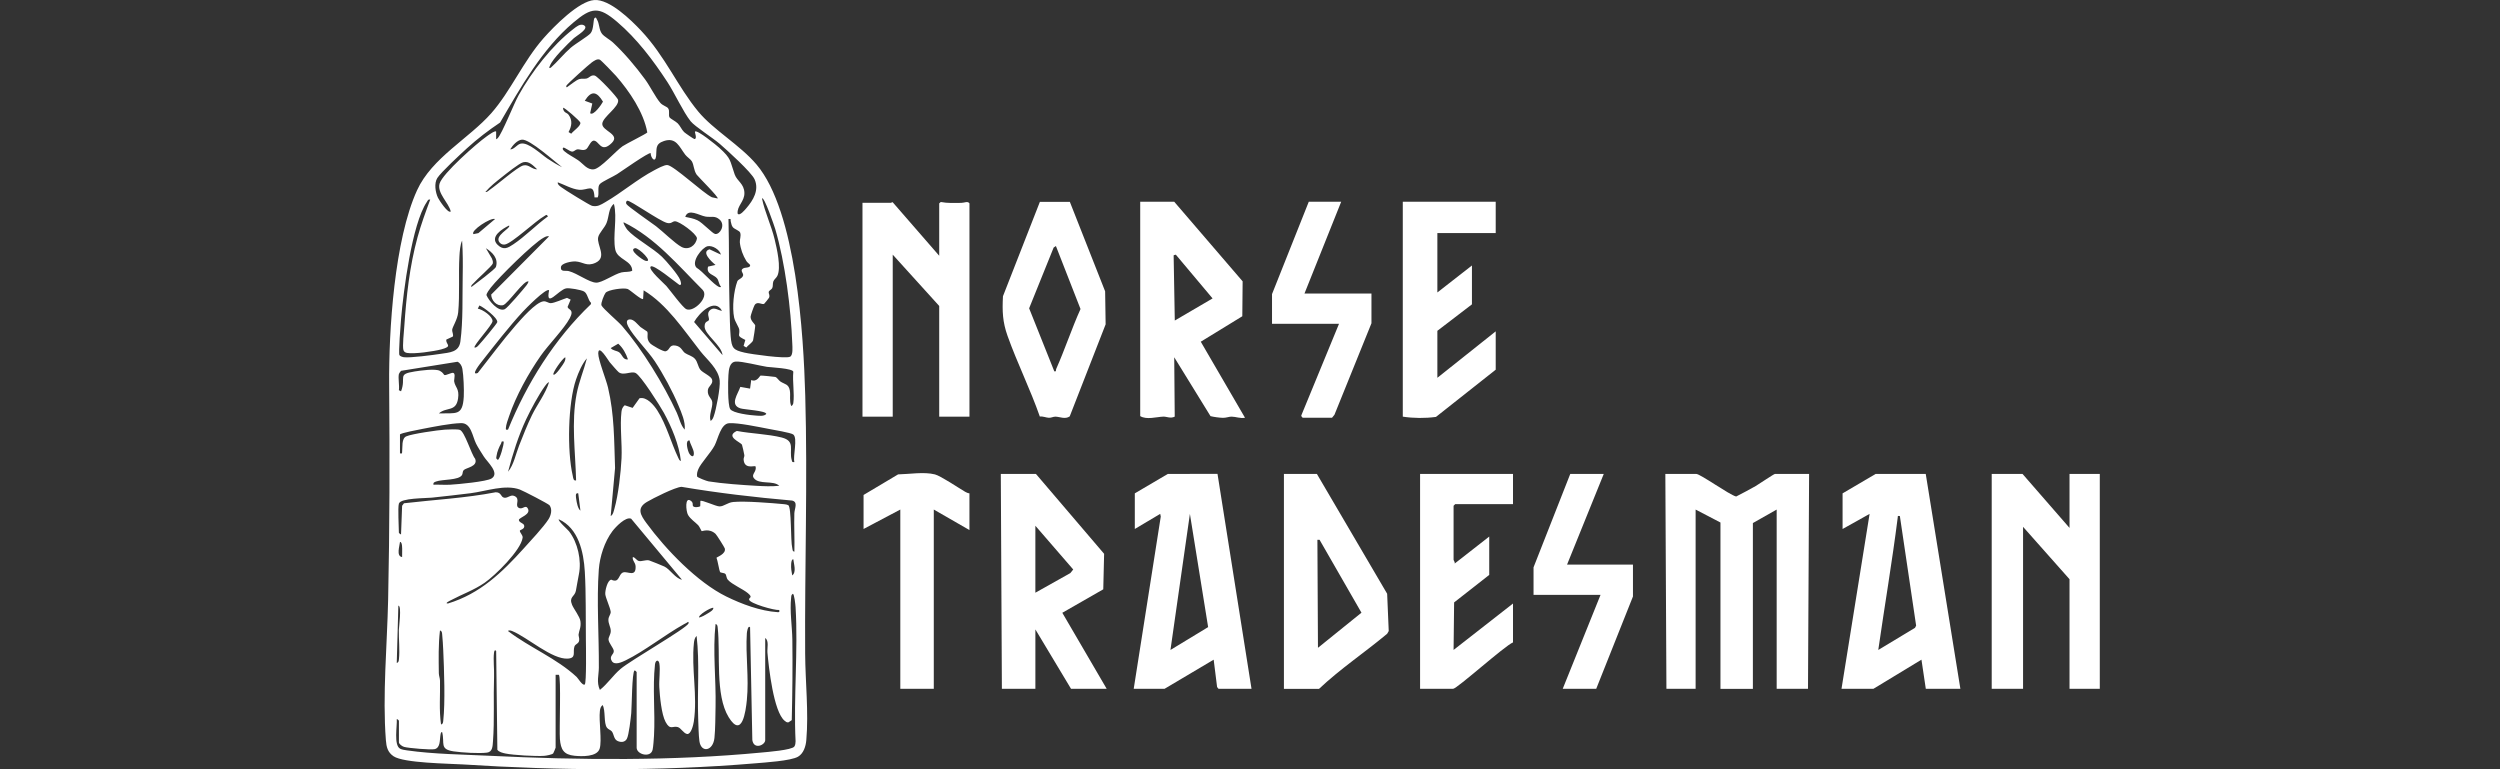
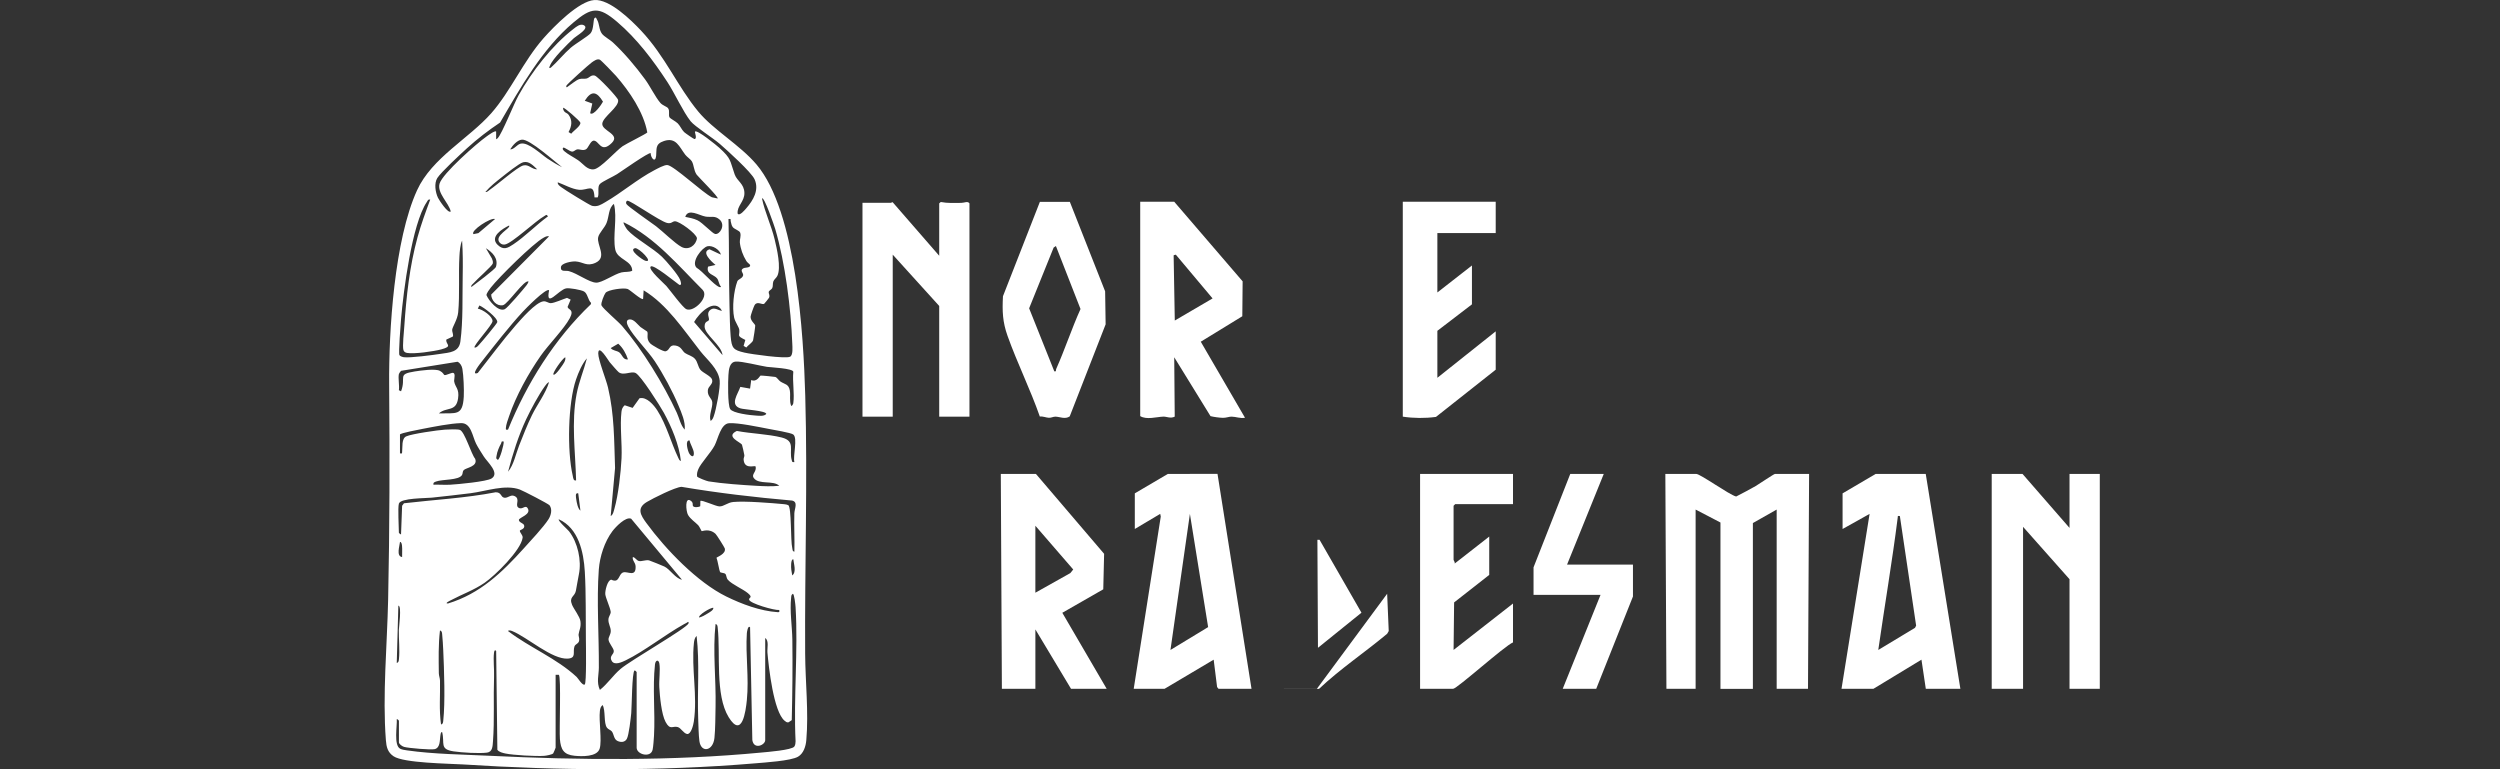
<svg xmlns="http://www.w3.org/2000/svg" fill="none" viewBox="0 0 130 40" height="40" width="130">
  <rect x="0" y="0" width="130" height="40" fill="#333333" stroke="none" />
  <path fill="white" d="M30.902 0.002C31.7 -0.054 32.811 1.037 33.331 1.588C34.594 2.927 35.228 4.492 36.309 5.8C37.097 6.755 38.484 7.543 39.34 8.555C41.413 11.002 41.782 17.408 41.873 20.569C41.999 25.01 41.841 29.542 41.868 33.997C41.877 35.463 42.055 37.022 41.928 38.489C41.901 38.805 41.787 39.18 41.497 39.349C41.126 39.565 39.752 39.652 39.257 39.694C34.286 40.115 29.06 40.07 24.085 39.751C23.337 39.704 20.994 39.683 20.465 39.326C20.157 39.118 20.093 38.843 20.066 38.489C19.884 36.175 20.132 33.52 20.183 31.189C20.263 27.458 20.267 23.736 20.236 20.011C20.212 17.187 20.508 12.474 21.688 9.892C22.458 8.205 24.381 7.208 25.547 5.887C26.549 4.75 27.212 3.179 28.27 1.981C28.807 1.374 30.096 0.059 30.902 0.002ZM36.139 6.841C36.252 6.73 37.264 7.559 37.402 7.684C38.049 8.277 37.936 8.319 38.204 9.072C38.33 9.422 38.695 9.549 38.709 10.028C38.722 10.479 38.312 10.711 38.357 11.109C38.456 11.258 38.741 10.906 38.809 10.828C39.171 10.407 39.484 9.884 39.24 9.328C39.078 8.957 37.806 7.809 37.432 7.485C37.074 7.175 36.132 6.578 35.914 6.306C35.533 5.83 35.079 4.84 34.701 4.261C33.966 3.137 33.12 2.014 32.093 1.139C31.137 0.324 30.765 0.371 29.819 1.169C28.195 2.538 27.062 4.559 26.005 6.372C25.403 6.774 24.818 7.222 24.282 7.71C23.962 8 22.928 8.958 22.739 9.258C22.567 9.533 22.639 10 22.775 10.284C22.829 10.398 23.302 11.127 23.439 10.996C23.335 10.542 22.715 10.037 22.858 9.547C23.01 9.023 24.79 7.455 25.299 7.098C25.377 7.043 25.735 6.774 25.799 6.84L25.8 7.233C25.814 7.252 25.862 7.203 25.886 7.179C26.107 6.948 26.724 5.39 26.97 4.949C27.657 3.72 28.7 2.368 29.819 1.506C29.96 1.397 30.166 1.219 30.35 1.307C30.69 1.469 29.975 1.861 29.845 1.981C29.529 2.273 28.72 3.059 28.594 3.427C28.567 3.508 28.499 3.537 28.636 3.525C28.995 3.204 29.315 2.801 29.676 2.486C29.918 2.275 30.58 1.887 30.713 1.726C30.881 1.522 30.846 1.005 30.914 0.943C31 0.864 31.011 0.967 31.04 1.014C31.181 1.239 31.139 1.543 31.305 1.758C31.418 1.905 31.721 2.066 31.869 2.205C32.48 2.777 33.049 3.452 33.544 4.126C33.804 4.48 34.084 5.057 34.34 5.352C34.459 5.489 34.677 5.541 34.739 5.627C34.848 5.778 34.741 5.978 34.819 6.109C34.851 6.164 35.141 6.312 35.243 6.416C35.375 6.551 35.442 6.739 35.575 6.869C35.627 6.92 36.079 7.233 36.112 7.231C36.272 7.224 36.112 6.867 36.14 6.84L36.139 6.841ZM33.659 6.887C33.471 5.832 32.731 4.75 32.035 3.95C31.934 3.833 31.262 3.135 31.192 3.104C31.053 3.041 30.889 3.166 30.773 3.246C30.625 3.348 29.491 4.369 29.453 4.454C29.441 4.479 29.439 4.546 29.48 4.537C29.639 4.432 29.959 4.161 30.124 4.113C30.258 4.075 30.376 4.109 30.489 4.086C30.654 4.052 30.72 3.879 30.927 3.93C31.086 3.97 32.116 5.062 32.141 5.197C32.209 5.562 31.349 6.072 31.319 6.429C31.287 6.811 32.278 6.971 31.814 7.432C31.23 8.012 31.154 7.272 30.85 7.315C30.687 7.36 30.589 7.706 30.465 7.767C30.294 7.851 30.14 7.745 30.008 7.769C29.929 7.783 29.849 7.881 29.762 7.885C29.629 7.891 29.336 7.627 29.284 7.683C29.224 7.748 29.297 7.818 29.352 7.868C29.515 8.016 29.864 8.194 30.065 8.334C30.326 8.514 30.529 8.847 30.88 8.805C31.225 8.763 32.024 7.848 32.377 7.602C32.556 7.478 33.621 6.952 33.659 6.888V6.887ZM30.688 5.886C30.856 6.047 31.29 5.421 31.355 5.286C31.035 4.757 30.755 4.686 30.408 5.24L30.799 5.383L30.688 5.886V5.886ZM29.358 5.812C29.405 5.866 29.508 5.886 29.567 5.968C29.782 6.266 29.729 6.565 29.564 6.867L29.704 6.953C29.803 6.814 30.221 6.541 30.177 6.375C30.151 6.276 29.322 5.559 29.284 5.605C29.273 5.684 29.308 5.755 29.358 5.812ZM29.227 8.693C28.849 8.407 27.544 7.225 27.141 7.262C26.888 7.285 26.657 7.563 26.53 7.767C26.735 7.779 26.875 7.514 27.076 7.469C27.475 7.379 28.125 8.016 28.467 8.246C28.7 8.401 28.974 8.573 29.227 8.693V8.693ZM37.319 10.322C37.394 10.264 36.295 9.183 36.227 9.083C36.064 8.842 36.093 8.586 35.972 8.383C35.911 8.282 35.722 8.161 35.635 8.047C35.324 7.641 35.163 7.12 34.525 7.333C34.051 7.491 34.157 7.749 34.119 8.107C34.079 8.493 33.837 8.219 33.835 7.964C33.746 7.899 32.296 8.921 32.089 9.054C31.882 9.187 31.33 9.432 31.196 9.566C31.043 9.719 31.178 10.056 31.081 10.266H30.914C30.877 9.498 30.576 9.913 30.106 9.868C29.736 9.832 29.349 9.604 29.004 9.48C28.987 9.599 29.099 9.664 29.177 9.728C29.319 9.845 30.677 10.681 30.787 10.704C31.073 10.763 31.238 10.65 31.471 10.515C32.324 10.024 33.146 9.312 34.023 8.853C34.18 8.771 34.543 8.567 34.705 8.582C35.048 8.617 36.576 10.054 37.02 10.258L37.32 10.322L37.319 10.322ZM27.935 8.806C27.731 8.617 27.511 8.356 27.203 8.438C26.99 8.495 26.324 9.033 26.111 9.201C25.807 9.442 25.486 9.689 25.238 9.985C25.34 9.999 25.401 9.913 25.479 9.861C25.842 9.617 26.902 8.686 27.204 8.605C27.499 8.527 27.645 8.81 27.935 8.805V8.806ZM37.881 11.389C37.922 12.895 37.894 14.407 37.934 15.912C37.948 16.394 37.954 17.013 37.994 17.482C38.047 18.104 38.122 18.198 38.713 18.336C39.071 18.42 40.843 18.667 41.084 18.55C41.248 18.47 41.205 18.046 41.199 17.873C41.131 16.048 40.828 13.655 40.312 11.908C40.28 11.799 39.731 10.176 39.623 10.322C39.773 11.04 40.107 11.723 40.281 12.444C40.397 12.929 40.63 13.915 40.421 14.348C40.368 14.457 40.247 14.531 40.21 14.643C40.173 14.755 40.205 14.876 40.156 14.982C40.122 15.056 39.986 15.106 39.972 15.185C39.959 15.265 40.05 15.345 39.989 15.485C39.979 15.509 39.753 15.791 39.735 15.8C39.618 15.86 39.38 15.642 39.24 15.864C39.198 15.93 39.03 16.401 39.03 16.471C39.03 16.695 39.255 16.837 39.272 16.927C39.279 16.965 39.18 17.636 39.161 17.695C39.124 17.815 38.889 17.96 38.807 18.071L38.667 17.986L38.757 17.678C38.28 17.436 38.475 17.489 38.443 17.15C38.431 17.017 38.221 16.733 38.175 16.514C38.065 15.986 38.154 15.134 38.341 14.628C38.381 14.52 38.611 14.48 38.644 14.313C38.665 14.202 38.444 14.051 38.669 13.945C38.76 13.903 39.04 13.936 39.005 13.776C38.949 13.706 38.859 13.651 38.812 13.575C38.627 13.275 38.505 12.937 38.471 12.597C38.458 12.458 38.548 12.267 38.49 12.1C38.452 11.988 38.189 11.919 38.105 11.811C38.029 11.714 38.034 11.622 38 11.52C37.971 11.432 38.049 11.36 37.882 11.389L37.881 11.389ZM22.372 10.379C22.255 10.354 22.241 10.435 22.192 10.508C21.422 11.649 20.977 15.155 20.855 16.585C20.833 16.843 20.714 18.371 20.77 18.466C20.806 18.527 20.929 18.564 20.999 18.575C21.309 18.62 22.524 18.461 22.898 18.402C23.371 18.329 23.865 18.324 23.94 17.759C24.085 16.672 24.039 15.437 24.06 14.34C24.072 13.733 24.07 13.117 24.03 12.513C23.931 12.71 23.903 13.094 23.89 13.327C23.837 14.268 23.913 15.312 23.826 16.24C23.79 16.623 23.527 16.991 23.512 17.153C23.503 17.252 23.597 17.417 23.544 17.503L23.21 17.657C23.159 17.918 23.583 17.997 22.945 18.168C22.56 18.271 21.532 18.42 21.165 18.352C21.076 18.335 21.005 18.293 20.978 18.202C20.92 18.006 21.006 17.242 21.023 16.978C21.13 15.409 21.297 13.85 21.713 12.332C21.895 11.668 22.133 11.022 22.372 10.379V10.379ZM32.626 10.436C32.583 10.438 32.527 10.52 32.569 10.604C32.633 10.73 33.877 11.583 34.11 11.761C34.467 12.033 35.103 12.666 35.443 12.843C35.808 13.033 36.194 12.761 36.242 12.385C36.203 12.14 35.327 11.504 35.098 11.506C34.957 11.508 34.913 11.655 34.677 11.59C34.281 11.482 32.803 10.43 32.626 10.437L32.626 10.436ZM32.875 14.08C32.876 13.534 32.102 13.511 31.994 12.977C31.853 12.286 32.11 11.321 31.924 10.603C31.636 10.819 31.677 11.26 31.541 11.595C31.437 11.854 31.15 12.117 31.104 12.341C31.022 12.739 31.588 13.376 30.97 13.664C30.505 13.88 30.315 13.611 29.915 13.594C29.736 13.586 29.192 13.675 29.168 13.888C29.138 14.162 29.415 14.054 29.579 14.098C30.032 14.218 30.638 14.69 31.003 14.698C31.308 14.705 31.93 14.26 32.315 14.166C32.499 14.121 32.697 14.164 32.875 14.08ZM35.633 11.277C35.857 11.325 36.058 11.355 36.269 11.455C36.538 11.582 37.047 12.147 37.191 12.168C37.439 12.204 37.736 11.706 37.425 11.423C37.172 11.193 36.979 11.313 36.687 11.262C36.354 11.204 35.785 10.813 35.633 11.277ZM26.474 11.726C26.122 11.895 25.438 12.316 25.883 12.738C26.189 13.028 26.408 12.894 26.694 12.704C27.3 12.301 27.898 11.684 28.496 11.249C28.409 11.133 28.409 11.178 28.311 11.232C27.846 11.488 26.617 12.662 26.251 12.715C26.151 12.729 26.065 12.702 25.993 12.627C25.646 12.265 26.596 11.861 26.473 11.727L26.474 11.726ZM25.743 11.39C25.526 11.292 24.442 12.005 24.62 12.175L24.875 12.123L25.743 11.39ZM33.835 13.861C33.685 14.011 34.541 14.745 34.65 14.871C34.85 15.099 35.493 15.987 35.69 16.078C36.071 16.255 36.904 15.442 36.532 15.067C35.261 13.796 34.071 12.359 32.431 11.558C32.386 11.601 32.574 11.894 32.625 11.952C32.996 12.378 33.952 12.898 34.425 13.354C34.645 13.567 35.267 14.289 35.365 14.549C35.392 14.621 35.48 14.858 35.325 14.813C35.143 14.695 33.977 13.718 33.836 13.86L33.835 13.861ZM28.553 12.288C28.429 12.266 28.363 12.309 28.263 12.363C27.729 12.648 25.926 14.435 25.52 14.957C25.454 15.041 25.294 15.252 25.296 15.348C25.416 15.637 25.912 16.235 26.249 16.078C26.394 16.01 27.222 15.037 27.373 14.842C27.418 14.784 27.46 14.715 27.486 14.646C27.292 14.483 26.408 15.819 26.152 15.871C25.83 15.937 25.548 15.622 25.542 15.318L28.554 12.288L28.553 12.288ZM37.487 13.242C37.43 12.981 37.049 12.752 36.798 12.803C36.512 12.861 35.917 13.613 36.22 13.92C36.554 14.118 37.092 14.798 37.404 14.927C37.43 14.938 37.497 14.941 37.488 14.9C37.377 14.785 37.382 14.601 37.29 14.479C37.137 14.276 36.704 14.268 36.819 13.865L37.207 13.777C37.004 13.612 36.441 13.096 36.897 12.964L37.488 13.242H37.487ZM24.508 14.927C24.695 14.786 25.749 14.004 25.789 13.878C25.926 13.434 25.606 13.12 25.265 12.906L25.577 13.437C25.612 13.523 25.649 13.612 25.623 13.708C25.59 13.828 24.777 14.544 24.619 14.731C24.567 14.794 24.483 14.823 24.508 14.928V14.927ZM33.022 12.906C32.65 12.983 33.425 13.521 33.55 13.557C34.033 13.693 33.214 12.866 33.022 12.906ZM26.417 22.341C27.392 19.934 28.839 17.622 30.72 15.825L30.737 15.753C30.566 15.592 30.561 15.272 30.373 15.159C30.224 15.07 29.605 14.963 29.438 14.995C29.043 15.07 28.356 16.069 28.553 15.097C28.411 14.943 27.297 16.087 27.176 16.219C26.488 16.966 25.705 17.968 25.071 18.777C24.985 18.886 24.443 19.558 24.845 19.394C25.496 18.572 26.124 17.714 26.812 16.923C27.09 16.606 27.853 15.721 28.257 15.669C28.402 15.65 28.509 15.763 28.637 15.764C28.812 15.765 29.288 15.55 29.484 15.49L29.674 15.58L29.514 15.96C29.542 16.119 29.878 16.075 29.632 16.54C29.336 17.099 28.518 17.927 28.114 18.505C27.48 19.411 26.828 20.591 26.474 21.638C26.413 21.818 26.314 22.075 26.305 22.258C26.3 22.369 26.316 22.346 26.417 22.341L26.417 22.341ZM33.441 15.545C33.368 15.624 32.77 15.078 32.639 15.028C32.437 14.95 31.625 15.064 31.491 15.225C31.421 15.31 31.228 15.776 31.277 15.881C31.361 16.059 32.145 16.716 32.346 16.949C33.392 18.156 34.525 20.009 35.193 21.461C35.326 21.75 35.388 22.106 35.605 22.341C35.646 21.926 35.442 21.474 35.283 21.09C34.981 20.36 34.486 19.444 34.049 18.785C33.69 18.242 32.917 17.471 32.663 16.969C32.593 16.83 32.532 16.627 32.739 16.61C32.961 16.59 33.15 16.871 33.303 17.004C33.368 17.06 33.643 17.223 33.654 17.241C33.729 17.375 33.576 17.599 33.804 17.85C33.897 17.952 34.503 18.303 34.619 18.268C34.852 18.199 34.782 17.9 35.142 17.971C35.436 18.029 35.474 18.252 35.618 18.355C35.763 18.459 35.999 18.503 36.139 18.662C36.28 18.82 36.29 19.062 36.418 19.225C36.547 19.389 36.978 19.554 37.029 19.742C37.095 19.982 36.829 20.072 36.808 20.29C36.777 20.616 37.017 20.701 37.038 20.914C37.066 21.205 36.845 21.593 36.953 21.891C37.041 21.827 37.075 21.755 37.111 21.656C37.241 21.308 37.463 20.141 37.425 19.791C37.358 19.174 36.774 18.715 36.422 18.267C35.542 17.151 34.695 15.838 33.469 15.096L33.441 15.545V15.545ZM24.676 18.072C24.791 18.087 24.86 17.977 24.93 17.905C25.048 17.783 25.852 16.824 25.859 16.75C25.883 16.524 25.153 15.978 24.929 15.884L24.845 16.05C25.089 16.088 25.615 16.442 25.611 16.697C25.608 16.902 24.588 17.985 24.676 18.072ZM37.544 16.163C37.16 15.452 36.328 16.313 36.093 16.744L37.571 18.466C37.529 17.957 36.636 17.397 36.639 16.977C36.642 16.673 36.834 16.741 36.865 16.633C36.896 16.525 36.708 16.278 36.95 16.103C37.152 15.956 37.341 16.144 37.544 16.163ZM32.655 18.69C32.55 18.383 32.395 18.089 32.148 17.872L31.757 18.1C31.871 18.242 32.07 18.226 32.205 18.326C32.355 18.437 32.397 18.73 32.655 18.69ZM32.165 19.347C32.097 19.293 31.783 18.927 31.701 18.83C31.631 18.747 31.112 17.855 31.109 18.382C31.107 18.708 31.516 19.726 31.616 20.15C31.951 21.569 31.931 22.89 31.983 24.337L31.756 26.834C31.882 26.773 31.917 26.566 31.953 26.441C32.154 25.732 32.283 24.575 32.32 23.831C32.356 23.088 32.23 22.144 32.316 21.413C32.333 21.27 32.374 21.169 32.485 21.073L32.897 21.21L33.254 20.71C33.629 20.617 34.003 21.066 34.183 21.347C34.664 22.102 34.893 23.021 35.267 23.801C35.299 23.867 35.324 23.955 35.407 23.97C35.316 23.125 34.924 22.204 34.519 21.461C34.328 21.113 33.323 19.521 33.047 19.394C32.808 19.284 32.42 19.554 32.165 19.349L32.165 19.347ZM28.778 19.476C28.872 19.577 29.313 18.902 29.343 18.835C29.384 18.746 29.412 18.68 29.395 18.578C29.246 18.631 28.712 19.405 28.778 19.476ZM29.957 24.98C29.921 23.487 29.701 21.965 29.984 20.486C30.105 19.852 30.358 19.255 30.519 18.634C30.277 18.9 30.077 19.377 29.956 19.727C29.529 20.963 29.486 23.468 29.782 24.735C29.805 24.835 29.81 25.023 29.957 24.98ZM20.742 19.449C20.694 19.676 20.778 20.043 20.742 20.291L20.855 20.348C21.139 19.601 20.628 19.465 21.565 19.316C21.86 19.269 22.642 19.158 22.873 19.284C23.223 19.476 22.92 19.606 23.458 19.405C23.748 19.297 23.6 19.721 23.616 19.828C23.665 20.146 23.898 20.205 23.819 20.727C23.712 21.434 23.221 21.146 22.821 21.497C23.72 21.472 24.058 21.646 24.116 20.63C24.136 20.274 24.105 19.524 24.044 19.18C24.017 19.029 23.935 18.879 23.792 18.811L20.857 19.282C20.827 19.306 20.749 19.416 20.742 19.448V19.449ZM41.252 20.965C41.321 20.474 41.202 19.844 41.252 19.336C41.252 19.152 40.053 19.102 39.883 19.076C39.491 19.018 38.573 18.774 38.251 18.803C37.923 18.833 37.897 19.243 37.878 19.502C37.855 19.826 37.835 21.048 37.969 21.269C38.104 21.49 39.025 21.594 39.314 21.61C39.479 21.619 39.727 21.659 39.847 21.526C39.842 21.355 38.704 21.298 38.508 21.237C37.922 21.055 38.376 20.486 38.497 20.118L39.004 20.208L39.063 19.761C39.362 19.892 39.506 19.54 39.55 19.53C39.587 19.522 40.27 19.588 40.314 19.601C40.41 19.629 40.487 19.777 40.581 19.839C40.814 19.992 41.01 19.964 41.071 20.305C41.117 20.569 41.036 20.846 41.141 21.105C41.197 21.126 41.249 20.988 41.253 20.965L41.252 20.965ZM26.418 24.531C26.719 24.167 26.817 23.616 26.994 23.169C27.198 22.654 27.419 22.084 27.661 21.59C27.94 21.019 28.369 20.475 28.552 19.87C28.459 19.904 28.395 19.999 28.338 20.076C28.018 20.513 27.599 21.298 27.363 21.797C26.953 22.668 26.664 23.602 26.418 24.531ZM20.799 22.594V23.576C20.928 23.584 20.899 23.596 20.911 23.493C20.939 23.259 20.872 22.807 21.122 22.692C21.41 22.559 22.765 22.366 23.131 22.342C23.3 22.33 23.773 22.311 23.907 22.352C24.163 22.43 24.504 23.615 24.708 23.856C24.868 24.264 24.231 24.32 24.113 24.446C24.047 24.517 24.068 24.624 24.027 24.697C23.864 24.985 22.993 24.917 22.681 25.037C22.595 25.071 22.519 25.085 22.54 25.205C22.829 25.195 23.122 25.221 23.411 25.205C23.805 25.183 25.297 25.045 25.559 24.882C26.008 24.601 25.334 24.02 25.159 23.74C25.03 23.536 24.864 23.285 24.758 23.074C24.565 22.694 24.503 21.988 23.976 22.002C23.408 22.017 22.545 22.192 21.968 22.303C21.791 22.337 20.823 22.519 20.798 22.594L20.799 22.594ZM41.308 24.026C41.224 23.712 41.492 22.792 41.251 22.595C41.138 22.502 40.192 22.345 39.97 22.302C39.457 22.204 38.392 21.978 37.916 22.006C37.476 22.032 37.341 22.82 37.16 23.165C36.961 23.545 36.436 24.093 36.313 24.396C36.26 24.524 36.229 24.633 36.248 24.774C36.263 24.833 36.747 25.016 36.846 25.032C37.567 25.148 38.574 25.218 39.314 25.261C39.716 25.284 40.129 25.303 40.522 25.261C40.211 24.96 39.472 25.219 39.203 24.865C39.042 24.654 39.372 24.532 39.286 24.25C39.233 24.196 38.696 24.426 38.668 23.886C38.664 23.817 38.717 23.734 38.706 23.668C38.695 23.591 38.601 23.164 38.583 23.128C38.516 22.989 37.691 22.705 38.315 22.409C39.053 22.55 39.926 22.569 40.647 22.75C41.379 22.934 41.023 23.398 41.168 23.916C41.196 24.017 41.184 24.047 41.308 24.026V24.026ZM35.857 22.903C35.596 22.878 35.773 23.464 35.835 23.572C35.934 23.745 36.094 23.812 36.08 23.553C36.07 23.358 35.893 23.102 35.857 22.903ZM26.192 22.959C26.043 22.928 26.096 22.997 26.053 23.07C25.959 23.228 25.844 23.506 25.824 23.686C25.812 23.792 25.765 23.834 25.884 23.913C25.988 23.908 26.214 23.105 26.192 22.959ZM20.742 26.188C20.679 26.409 20.742 27.386 20.742 27.704C20.742 27.713 20.818 27.792 20.854 27.788L20.91 26.3L21.006 26.17C22.596 25.985 24.202 25.901 25.774 25.598C26.086 25.595 26.026 25.852 26.224 25.881C26.423 25.909 26.548 25.701 26.753 25.794C27.073 25.938 26.771 26.253 26.947 26.389C27.151 26.547 27.308 26.229 27.435 26.423C27.649 26.751 27.009 26.901 26.981 27.032C26.985 27.183 27.222 27.193 27.256 27.321C27.308 27.519 27.036 27.548 27.032 27.596C27.026 27.698 27.195 27.825 27.177 27.961C27.089 28.615 25.75 29.925 25.199 30.305C24.645 30.688 24.038 30.897 23.459 31.205C23.426 31.223 23.076 31.385 23.297 31.381C24.962 30.875 26.102 29.772 27.234 28.519C27.577 28.139 28.272 27.397 28.523 27C28.653 26.792 28.732 26.491 28.577 26.276C28.522 26.2 27.211 25.523 27.036 25.458C26.27 25.174 25.283 25.543 24.473 25.647C23.804 25.732 23.127 25.805 22.457 25.878C22.152 25.912 20.828 25.891 20.743 26.188H20.742ZM41.308 28.687C41.327 28.023 41.285 27.354 41.306 26.691C41.313 26.455 41.513 26.099 41.187 26.029C39.261 25.861 37.343 25.637 35.438 25.315C35.108 25.333 33.965 25.907 33.636 26.102C33.088 26.429 33.317 26.795 33.612 27.197C34.609 28.56 36.257 30.278 37.768 31.019C38.57 31.413 39.538 31.775 40.439 31.833C40.551 31.84 40.526 31.82 40.522 31.72C40.271 31.748 38.98 31.378 38.952 31.18C38.935 31.059 39.178 31.088 38.894 30.848C38.63 30.626 38.061 30.391 37.851 30.15C37.755 30.04 37.784 29.9 37.713 29.839C37.65 29.784 37.479 29.793 37.442 29.744C37.406 29.695 37.314 29.127 37.258 29.004C37.266 28.969 37.77 28.805 37.689 28.518C37.672 28.458 37.268 27.814 37.208 27.76C36.866 27.45 36.515 27.639 36.483 27.617C36.469 27.607 36.376 27.385 36.307 27.312C36.148 27.146 35.91 27.002 35.777 26.776C35.671 26.596 35.593 25.777 35.938 26.053C36.065 26.155 35.997 26.255 36.038 26.317C36.092 26.398 36.331 26.381 36.413 26.322L36.42 26.049C36.486 25.98 37.216 26.327 37.406 26.333C37.646 26.34 37.819 26.133 38.132 26.103C38.745 26.045 40.12 26.156 40.776 26.218C40.851 26.225 40.924 26.237 40.992 26.269C41.163 26.391 41.105 28.134 41.197 28.492C41.217 28.569 41.195 28.666 41.308 28.688L41.308 28.687ZM30.069 25.654C29.895 25.602 29.95 25.85 29.964 25.957C29.985 26.119 30.048 26.455 30.182 26.553L30.069 25.654ZM35.464 30.147L32.821 26.974C32.539 26.845 32.006 27.408 31.844 27.624C31.436 28.167 31.188 28.942 31.138 29.615C31.019 31.226 31.151 33.084 31.14 34.727C31.137 35.107 31.009 35.471 31.194 35.876C31.598 35.554 31.874 35.122 32.267 34.786C32.804 34.328 35.682 32.687 35.801 32.421C35.815 32.391 35.812 32.326 35.773 32.338C35.711 32.392 35.631 32.421 35.56 32.461C34.592 33.002 33.483 33.877 32.544 34.333C32.344 34.43 31.965 34.611 31.817 34.38C31.645 34.11 31.943 34.03 31.916 33.839C31.894 33.684 31.654 33.434 31.643 33.259C31.634 33.123 31.759 33.001 31.76 32.815C31.762 32.599 31.62 32.429 31.639 32.197C31.651 32.049 31.769 31.929 31.756 31.808C31.733 31.602 31.493 31.09 31.475 30.9C31.458 30.725 31.584 30.17 31.785 30.143C32.233 30.356 32.143 29.839 32.414 29.763C32.645 29.698 33.077 30.032 33.051 29.446C33.043 29.249 32.866 29.141 32.907 28.967C33.033 28.982 33.093 29.136 33.215 29.17C33.362 29.211 33.552 29.103 33.747 29.138C33.789 29.145 34.478 29.426 34.548 29.46C34.844 29.602 35.117 30.081 35.464 30.146L35.464 30.147ZM30.407 35.594C30.502 35.527 30.47 33.563 30.466 33.262C30.451 32.107 30.477 30.879 30.41 29.724C30.35 28.697 30.08 27.462 29.059 27.003C28.99 27.07 29.522 27.54 29.588 27.625C30.045 28.211 30.251 29.148 30.101 29.87C30.042 30.158 30.002 30.436 29.945 30.725C29.883 31.035 29.573 31.03 29.748 31.453C29.841 31.677 30.154 32.064 30.183 32.308C30.223 32.633 30.116 32.761 30.086 32.991C30.076 33.074 30.136 33.176 30.116 33.309C30.091 33.482 29.916 33.477 29.869 33.625C29.776 33.917 29.98 34.213 29.537 34.247C28.716 34.312 27.405 33.123 26.639 32.818C26.583 32.796 26.454 32.748 26.418 32.815C27.547 33.678 28.938 34.228 29.986 35.202C30.055 35.266 30.294 35.674 30.407 35.594ZM20.91 28.967C20.903 28.774 20.926 28.576 20.905 28.383C20.9 28.329 20.881 28.171 20.799 28.181C20.781 28.394 20.592 28.923 20.91 28.967L20.91 28.967ZM41.196 29.922C41.427 29.749 41.277 29.324 41.252 29.08C41.158 29.08 41.144 29.269 41.14 29.332C41.126 29.542 41.157 29.72 41.196 29.922V29.922ZM39.791 33.18V38.487C39.791 38.743 39.202 39.004 39.121 38.484L39.004 32.618C38.888 32.498 38.839 32.88 38.836 32.931C38.761 34.067 38.954 35.226 38.836 36.408C38.777 37 38.585 38.42 37.892 37.296C37.176 36.134 37.471 33.98 37.321 32.644C37.312 32.56 37.309 32.471 37.208 32.45C37.055 33.874 37.24 35.312 37.209 36.748C37.199 37.221 37.199 37.925 37.151 38.374C37.077 39.066 36.456 39.164 36.369 38.538C36.327 38.236 36.318 37.694 36.306 37.365C36.254 35.934 36.387 34.492 36.224 33.067C36.126 33.157 36.097 33.305 36.084 33.432C35.944 34.783 36.28 36.169 36.078 37.526C36.055 37.68 35.943 38.188 35.728 38.169C35.535 38.126 35.413 37.856 35.243 37.807C34.976 37.73 34.854 37.992 34.611 37.543C34.395 37.143 34.311 36.207 34.284 35.737C34.262 35.366 34.345 34.835 34.286 34.499C34.248 34.284 34.085 34.314 34.059 34.552C33.925 35.782 34.077 37.032 34.008 38.264C33.997 38.441 33.971 38.826 33.937 38.98C33.841 39.429 33.106 39.237 33.106 38.879V34.947C33.106 34.938 33.031 34.859 32.995 34.863C32.859 34.968 32.857 36.742 32.825 37.081C32.799 37.351 32.703 38.229 32.594 38.423C32.49 38.606 32.283 38.611 32.107 38.528C31.913 38.437 31.925 38.172 31.815 38.034C31.754 37.959 31.63 37.932 31.561 37.839C31.384 37.598 31.498 36.952 31.336 36.661C31.235 36.744 31.209 36.845 31.194 36.968C31.133 37.485 31.308 38.502 31.184 38.924C31.053 39.37 30.241 39.336 29.876 39.3C29.311 39.244 29.161 38.975 29.115 38.432C29.076 37.986 29.186 35.214 29.06 35.088H28.892V38.879C28.892 38.896 28.778 39.164 28.767 39.176C28.701 39.243 28.411 39.294 28.304 39.303C27.897 39.337 26.68 39.267 26.285 39.183C26.149 39.154 25.94 39.106 25.863 38.987L25.801 33.853C25.731 33.76 25.699 33.859 25.689 33.937C25.642 34.305 25.705 34.788 25.691 35.176C25.652 36.281 25.717 37.447 25.635 38.545C25.615 38.802 25.616 39.097 25.326 39.136C24.915 39.19 24.014 39.135 23.588 39.071C22.836 38.959 23.141 38.647 22.991 38.066C22.911 38.055 22.905 38.22 22.896 38.278C22.863 38.489 22.898 38.87 22.615 38.953C22.433 39.006 21.225 38.902 21.011 38.838C20.917 38.811 20.744 38.693 20.744 38.599V37.476C20.744 37.467 20.668 37.388 20.632 37.392C20.658 37.746 20.465 38.746 20.805 38.932C20.899 38.983 21.056 39.004 21.166 39.02C22.538 39.218 24.099 39.234 25.492 39.302C30.113 39.526 34.977 39.575 39.596 39.132C39.892 39.104 41.178 39.005 41.306 38.819C41.359 38.742 41.368 38.638 41.37 38.545C41.259 36.258 41.508 33.849 41.37 31.576C41.362 31.449 41.303 30.879 41.227 30.878C41.145 30.931 41.149 30.985 41.14 31.07C41.061 31.786 41.191 32.55 41.202 33.261C41.221 34.654 41.205 36.054 41.171 37.447L40.999 37.563C40.903 37.571 40.867 37.533 40.801 37.48C40.224 37.008 39.975 34.7 39.907 33.937C39.886 33.703 39.998 33.322 39.794 33.179L39.791 33.18ZM20.631 34.471C20.733 34.45 20.735 34.361 20.745 34.277C20.795 33.824 20.732 33.231 20.74 32.756C20.742 32.629 20.9 31.488 20.714 31.494L20.631 34.471V34.471ZM37.094 31.607C36.963 31.576 36.261 32.008 36.364 32.112C36.528 32.062 36.654 31.991 36.798 31.9C36.884 31.846 37.11 31.729 37.094 31.607V31.607ZM22.934 37.672C23.037 37.651 23.039 37.562 23.049 37.478C23.156 36.525 23.094 34.82 23.049 33.823C23.037 33.577 23.018 33.218 22.992 32.981C22.983 32.896 22.981 32.808 22.878 32.786C22.792 33.516 22.81 34.268 22.819 35.007C22.821 35.14 22.877 35.263 22.88 35.395C22.897 36.154 22.824 36.922 22.934 37.672Z" />
  <path fill="white" d="M94.073 24.643L94.016 35.819H92.387V26.497L91.15 27.199V35.82H89.464V27.171L88.172 26.497V35.819H86.654L86.598 24.643H88.2C88.419 24.643 89.913 25.726 90.279 25.819C90.622 25.645 90.965 25.46 91.3 25.271C91.45 25.186 92.243 24.643 92.302 24.643H94.072H94.073Z" />
  <path fill="white" d="M95.815 25.654L97.531 24.646H100.139L101.94 35.819H100.142L99.916 34.303L97.416 35.819H95.758L97.219 26.722L95.814 27.508V25.654H95.815ZM98.793 26.834C98.659 26.825 98.694 26.816 98.681 26.917C98.39 29.217 98 31.504 97.67 33.798L99.58 32.647L99.639 32.533L98.793 26.834H98.793Z" />
  <path fill="white" d="M65.078 35.819H63.364L63.289 35.726L63.111 34.303L60.555 35.819H58.953L60.36 26.862L60.331 26.721L59.01 27.507V25.654L60.726 24.645L63.31 24.64L65.079 35.819L65.078 35.819ZM62.823 32.609L61.875 26.722L60.864 33.798L62.823 32.609Z" />
  <path fill="white" d="M107.615 27.451V24.643H109.189V35.819H107.615V30.119L105.199 27.395V35.819H103.569V24.643H105.17L107.615 27.451Z" />
  <path fill="white" d="M48.839 13.299V10.575L48.921 10.504C49.263 10.571 49.644 10.556 49.993 10.549C50.155 10.547 50.318 10.442 50.412 10.575V21.666H48.839V15.91L46.422 13.242V21.666H44.849V10.547H46.338C46.35 10.547 46.375 10.502 46.422 10.519L48.839 13.299Z" />
  <path fill="white" d="M61.06 10.491L64.617 14.63L64.6 16.445L62.44 17.769L64.74 21.723C64.502 21.771 64.26 21.667 64.041 21.665C63.911 21.663 63.762 21.731 63.589 21.727C63.408 21.723 63.111 21.682 62.946 21.639L61.06 18.578L61.086 21.664C60.871 21.778 60.662 21.658 60.496 21.664C60.132 21.678 59.626 21.841 59.291 21.638V10.49H61.06V10.491ZM61.144 13.243L61.032 13.271L61.03 13.328L61.089 16.668L63.054 15.518L61.143 13.243L61.144 13.243Z" />
  <path fill="white" d="M53.867 24.643L57.414 28.798L57.37 30.644L55.24 31.865L57.548 35.819H55.694L53.84 32.73V35.819H52.098L52.042 24.643H53.868H53.867ZM53.839 30.821L55.656 29.801L55.808 29.614L53.839 27.339V30.821Z" />
-   <path fill="white" d="M66.764 35.819V24.643H68.477L72.132 30.875L72.214 32.814L72.131 32.957C70.966 33.929 69.693 34.78 68.59 35.82H66.764V35.819ZM68.617 28.069H68.505L68.534 33.686L70.796 31.86L68.617 28.069Z" />
+   <path fill="white" d="M66.764 35.819H68.477L72.132 30.875L72.214 32.814L72.131 32.957C70.966 33.929 69.693 34.78 68.59 35.82H66.764V35.819ZM68.617 28.069H68.505L68.534 33.686L70.796 31.86L68.617 28.069Z" />
  <path fill="white" d="M77.777 10.491V12.12H74.743V15.208L76.541 13.805V15.826L74.743 17.202V19.645L77.777 17.23V19.224L74.671 21.679C74.118 21.756 73.5 21.751 72.945 21.666V10.49H77.778L77.777 10.491Z" />
  <path fill="white" d="M78.676 24.643V26.216H75.67L75.586 26.3V29.108C75.586 29.14 75.668 29.233 75.643 29.305L77.44 27.901V29.895L75.614 31.326L75.586 33.797L78.676 31.383V33.405C78.233 33.59 75.763 35.819 75.558 35.819H73.844V24.643H78.677H78.676Z" />
  <path fill="white" d="M55.632 10.497L57.467 15.149L57.493 16.865L55.625 21.653C55.384 21.818 55.108 21.669 54.88 21.666C54.772 21.665 54.668 21.728 54.545 21.725C54.403 21.721 54.233 21.638 54.071 21.66C53.576 20.242 52.897 18.882 52.393 17.468C52.132 16.735 52.114 16.185 52.154 15.404L54.073 10.498L55.632 10.497L55.632 10.497ZM54.907 12.793L54.79 12.873L53.515 16.032L54.823 19.308C54.948 19.333 54.892 19.252 54.922 19.185C55.377 18.162 55.727 17.091 56.187 16.069L54.907 12.793V12.793Z" />
-   <path fill="white" d="M50.411 25.654V27.563L48.557 26.496V35.819H46.816V26.496L44.905 27.507V25.738L46.701 24.668C47.289 24.656 48.045 24.525 48.616 24.669C48.918 24.746 49.846 25.373 50.186 25.572C50.256 25.613 50.331 25.646 50.413 25.654L50.411 25.654Z" />
  <path fill="white" d="M83.396 24.643L81.486 29.361H84.914V31.017L83.003 35.819H81.261L83.228 30.933H79.744V29.501L81.654 24.643H83.396Z" />
-   <path fill="white" d="M69.742 10.491L67.832 15.265H71.316V16.809L69.391 21.569L69.265 21.723H67.747C67.73 21.723 67.648 21.64 67.671 21.594L69.629 16.837H66.145V15.293L68.056 10.491H69.742Z" />
</svg>